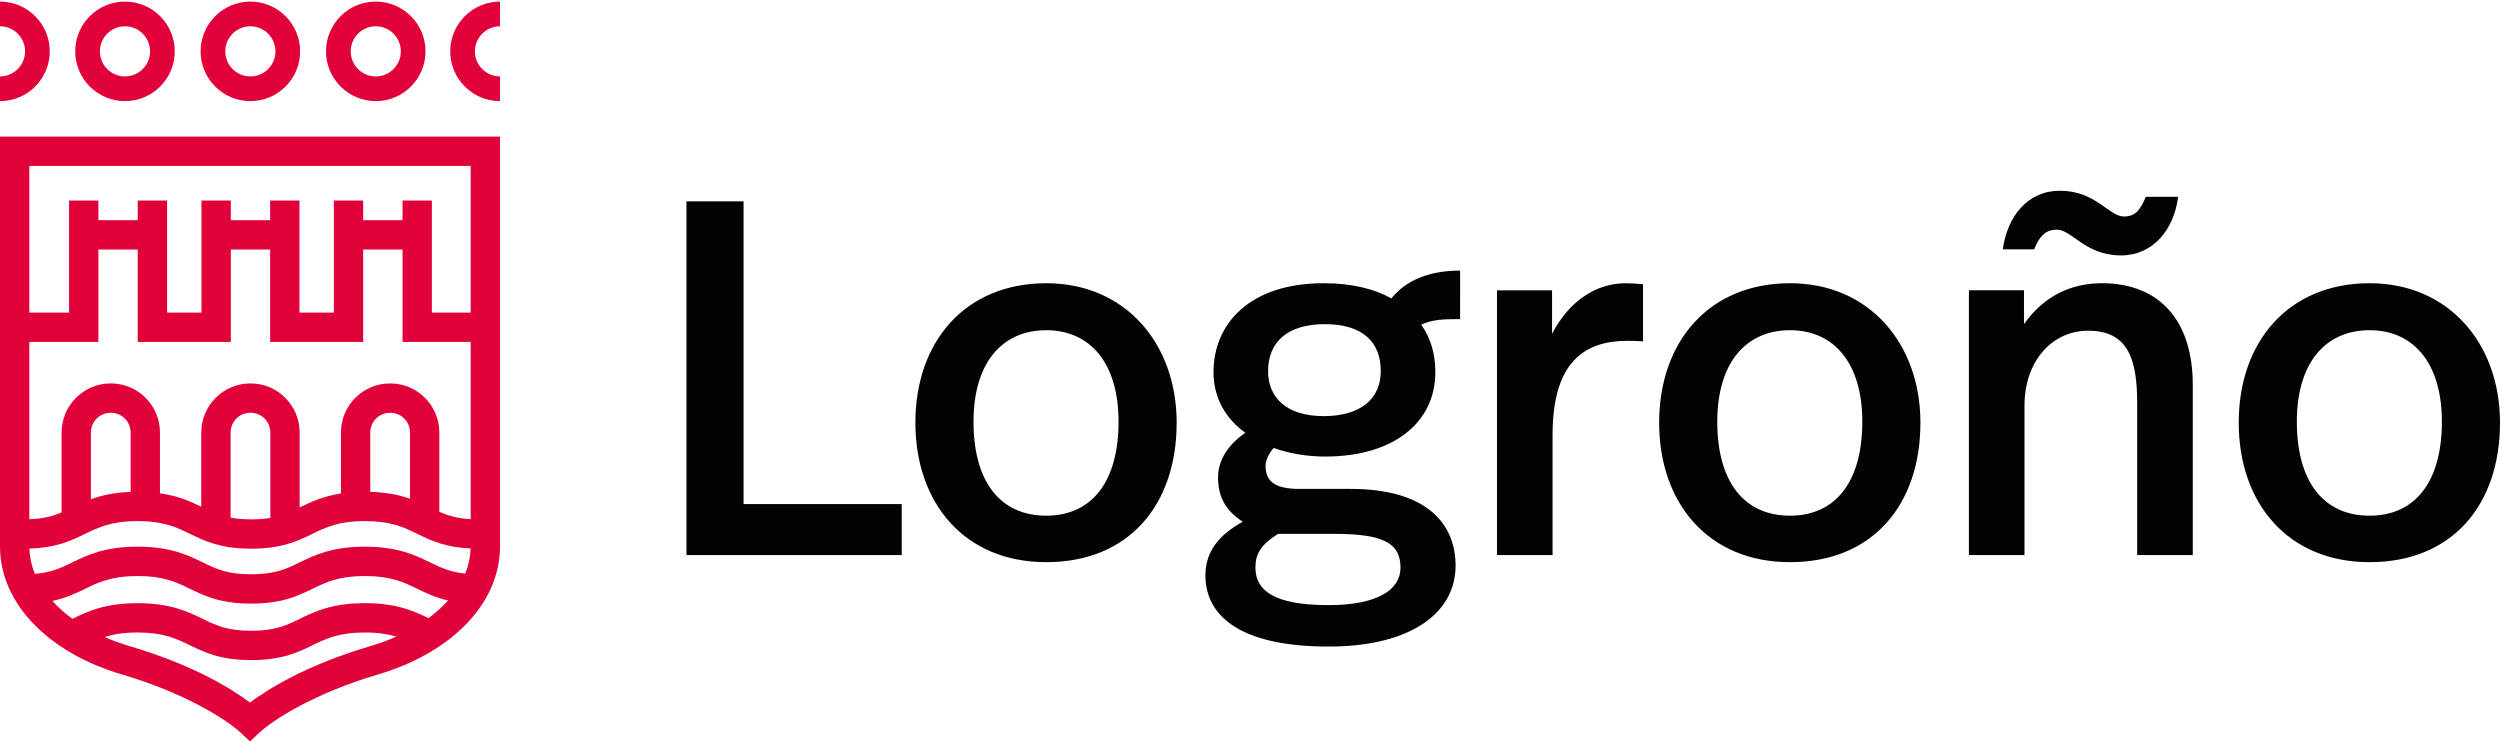
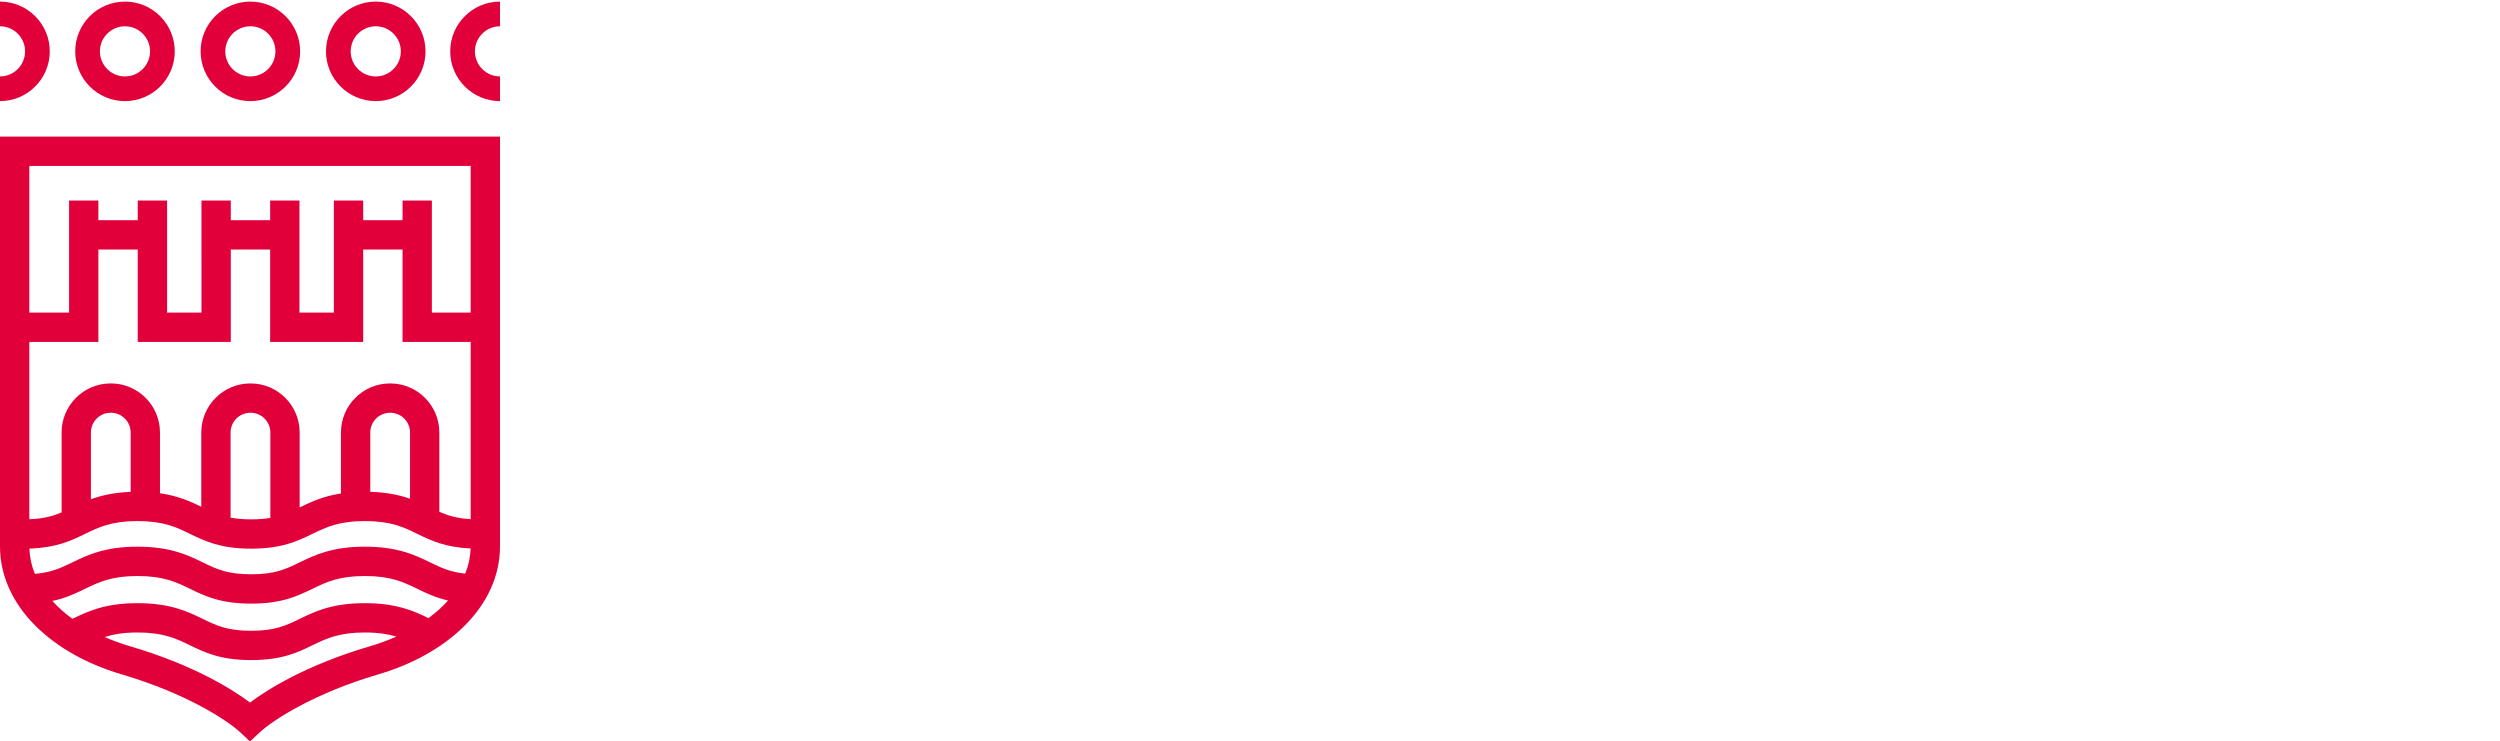
<svg xmlns="http://www.w3.org/2000/svg" version="1.1" x="0px" y="0px" width="227.636px" height="67.508px" viewBox="0 0 227.636 67.508" enable-background="new 0 0 227.636 67.508" xml:space="preserve">
  <g id="wh" display="none">
-     <path display="inline" fill="#FFFFFF" d="M45.528,9.208c-2.498,0-4.531-2.032-4.531-4.531s2.033-4.532,4.531-4.532v2.249   c-1.259,0-2.282,1.024-2.282,2.283s1.023,2.282,2.282,2.282V9.208z M0.001,9.208c2.498,0,4.53-2.032,4.53-4.531   s-2.032-4.532-4.53-4.532v2.249c1.259,0,2.282,1.024,2.282,2.283S1.26,6.958,0.001,6.958V9.208 M11.38,9.207   c2.499,0,4.532-2.031,4.532-4.53s-2.033-4.531-4.532-4.531S6.85,2.177,6.85,4.676S8.881,9.207,11.38,9.207 M11.38,2.393   c1.26,0,2.283,1.023,2.283,2.283c0,1.259-1.023,2.281-2.283,2.281c-1.259,0-2.281-1.022-2.281-2.281   C9.099,3.417,10.121,2.393,11.38,2.393 M22.797,9.207c2.499,0,4.532-2.031,4.532-4.53s-2.033-4.531-4.532-4.531   c-2.498,0-4.53,2.032-4.53,4.531S20.299,9.207,22.797,9.207 M22.797,2.393c1.26,0,2.283,1.023,2.283,2.283   c0,1.259-1.023,2.281-2.283,2.281c-1.258,0-2.281-1.022-2.281-2.281C20.516,3.417,21.539,2.393,22.797,2.393 M34.216,9.207   c2.498,0,4.53-2.031,4.53-4.53s-2.032-4.531-4.53-4.531c-2.5,0-4.531,2.032-4.531,4.531S31.716,9.207,34.216,9.207 M34.216,2.393   c1.259,0,2.281,1.023,2.281,2.283c0,1.259-1.022,2.281-2.281,2.281c-1.26,0-2.283-1.022-2.283-2.281   C31.933,3.417,32.956,2.393,34.216,2.393 M45.528,12.436v37.318c0,2.643-1.137,5.161-3.285,7.283   c-1.959,1.933-4.659,3.444-7.809,4.371c-5.896,1.733-9.616,4.194-10.76,5.253l-0.914,0.847l-0.911-0.85   c-1.14-1.056-4.857-3.517-10.756-5.25c-3.148-0.927-5.848-2.438-7.807-4.371C1.137,54.916,0,52.397,0,49.754V12.436H45.528z    M6.29,18.258h2.669v1.792h3.583v-1.792h2.671v10.207h3.131V18.258h2.671v1.792h3.583v-1.792h2.67v10.207H30.4V18.258h2.671v1.792   h3.582v-1.792h2.671v10.207h3.534V15.107H2.671v13.358H6.29V18.258z M2.676,49.952c0.026,0.785,0.195,1.557,0.499,2.3   c1.517-0.125,2.371-0.538,3.406-1.04c1.383-0.672,2.951-1.434,5.944-1.434c2.991,0,4.56,0.762,5.942,1.434   c1.243,0.604,2.225,1.08,4.406,1.08s3.163-0.477,4.405-1.08c1.384-0.672,2.951-1.434,5.943-1.434c2.994,0,4.563,0.762,5.944,1.434   c0.986,0.479,1.809,0.876,3.194,1.021c0.302-0.74,0.468-1.509,0.491-2.289c-2.327-0.106-3.608-0.729-4.851-1.331   c-1.234-0.601-2.399-1.166-4.779-1.166c-2.379,0-3.544,0.565-4.776,1.165c-1.365,0.663-2.777,1.349-5.572,1.349   s-4.207-0.686-5.571-1.348c-1.234-0.601-2.399-1.166-4.777-1.166c-2.379,0-3.544,0.565-4.777,1.165   C6.466,49.233,5.144,49.875,2.676,49.952 M11.897,39.382c0-0.993-0.809-1.8-1.801-1.8h-0.019c-0.993,0-1.799,0.807-1.799,1.8v6.078   c0.937-0.342,2.073-0.615,3.618-0.673V39.382z M24.616,39.382c0-0.993-0.809-1.8-1.8-1.8h-0.021c-0.992,0-1.798,0.807-1.798,1.8   v7.752c0.524,0.098,1.128,0.154,1.876,0.154c0.683,0,1.249-0.047,1.742-0.129V39.382z M37.334,39.382c0-0.993-0.807-1.8-1.799-1.8   h-0.021c-0.99,0-1.799,0.807-1.799,1.8v5.4c1.539,0.046,2.68,0.301,3.618,0.63V39.382z M8.959,31.135H2.671v16.144   c1.304-0.048,2.15-0.286,2.938-0.619v-7.277c0-2.465,2.005-4.471,4.47-4.471h0.019c2.465,0,4.471,2.006,4.471,4.471v5.529   c1.663,0.238,2.768,0.748,3.76,1.228v-6.757c0-2.465,2.006-4.471,4.469-4.471h0.021c2.465,0,4.47,2.006,4.47,4.471v6.823   c1-0.486,2.097-1.017,3.76-1.274v-5.549c0-2.465,2.005-4.471,4.469-4.471h0.021c2.465,0,4.469,2.006,4.469,4.471v7.219   c0.784,0.344,1.601,0.599,2.854,0.668V31.135h-6.205v-8.416h-3.582v8.416h-8.474v-8.416h-3.583v8.416h-8.473v-8.416H8.959V31.135z    M33.681,58.845c0.853-0.25,1.657-0.546,2.411-0.881c-0.754-0.225-1.651-0.373-2.869-0.373c-2.378,0-3.543,0.565-4.775,1.164   c-1.365,0.664-2.777,1.349-5.573,1.349c-2.795,0-4.207-0.685-5.572-1.348c-1.233-0.6-2.398-1.165-4.776-1.165   c-1.287,0-2.218,0.166-2.996,0.413c0.727,0.318,1.501,0.602,2.317,0.841c5.858,1.724,9.378,3.973,10.917,5.123   C24.304,62.818,27.825,60.569,33.681,58.845 M39.021,56.283c0.674-0.497,1.268-1.035,1.776-1.604   c-1.141-0.262-1.978-0.667-2.797-1.064c-1.233-0.601-2.398-1.165-4.778-1.165c-2.379,0-3.544,0.564-4.776,1.165   c-1.364,0.662-2.776,1.348-5.572,1.348c-2.795,0-4.207-0.686-5.572-1.348c-1.233-0.601-2.398-1.165-4.776-1.165   c-2.379,0-3.544,0.564-4.777,1.164c-0.863,0.419-1.745,0.847-2.982,1.105c0.524,0.578,1.138,1.124,1.831,1.627   c1.379-0.669,2.946-1.425,5.929-1.425c2.991,0,4.56,0.761,5.942,1.434c1.243,0.604,2.225,1.079,4.406,1.079   s3.163-0.476,4.405-1.079c1.385-0.673,2.952-1.434,5.943-1.434C36.111,54.92,37.672,55.629,39.021,56.283 M67.705,18.333h-5.198   v32.209h19.601v-4.646H67.705V18.333z M107.139,38.488c0-7.178-4.646-12.699-11.87-12.699c-7.362,0-11.918,5.291-11.918,12.699   c0,7.316,4.464,12.7,11.918,12.7C102.769,51.188,107.139,45.989,107.139,38.488 M88.643,38.396c0-5.384,2.622-8.329,6.626-8.329   c3.957,0,6.58,2.945,6.58,8.329c0,5.476-2.438,8.559-6.58,8.559C91.08,46.955,88.643,43.872,88.643,38.396 M132.95,24.638   c-2.807,0-4.923,0.874-6.257,2.53c-1.565-0.874-3.636-1.38-6.167-1.38c-6.718,0-10.031,3.681-10.031,8.098   c0,2.346,1.105,4.233,2.899,5.521c-1.748,1.197-2.485,2.669-2.485,4.05c0,1.795,0.691,3.037,2.255,4.05   c-2.209,1.196-3.404,2.76-3.404,4.877c0,3.589,2.99,6.487,11.227,6.487c7.363,0,11.55-2.99,11.55-7.361   c0-3.82-2.623-6.994-9.57-6.994h-4.647c-2.255,0-3.083-0.69-3.083-2.118c0-0.505,0.322-1.149,0.736-1.609   c1.426,0.506,3.037,0.781,4.692,0.781c6.212,0,10.031-3.083,10.031-7.684c0-1.656-0.414-3.083-1.289-4.325   c1.013-0.46,1.933-0.506,3.544-0.506V24.638z M121.538,48.61c4.648,0,5.982,0.968,5.982,3.083c0,2.025-2.117,3.406-6.579,3.406   c-4.924,0-6.627-1.335-6.627-3.406c0-1.149,0.369-2.023,2.071-3.083H121.538z M115.464,33.794c0-2.668,1.796-4.279,5.154-4.279   c3.45,0,5.108,1.611,5.108,4.279c0,2.53-1.841,4.095-5.2,4.095C117.121,37.889,115.464,36.187,115.464,33.794 M149.604,25.88   c-0.461-0.047-1.104-0.092-1.564-0.092c-2.623,0-5.108,1.519-6.718,4.601v-3.957h-5.017v24.111h5.063V39.592   c0-6.672,2.945-8.56,6.81-8.56c0.322,0,0.691,0,1.427,0.047V25.88 M174.863,38.488c0-7.178-4.646-12.699-11.87-12.699   c-7.362,0-11.918,5.291-11.918,12.699c0,7.316,4.464,12.7,11.918,12.7C170.493,51.188,174.863,45.989,174.863,38.488    M156.367,38.396c0-5.384,2.622-8.329,6.626-8.329c3.957,0,6.578,2.945,6.578,8.329c0,5.476-2.438,8.559-6.578,8.559   C158.805,46.955,156.367,43.872,156.367,38.396 M199.663,35.037c0-5.753-2.945-9.248-8.282-9.248c-2.715,0-5.247,1.104-7.086,3.727   v-3.083h-5.017v24.111h5.063v-13.62c0-4.003,2.484-6.811,5.796-6.811c3.636,0,4.464,2.577,4.464,6.625v13.806h5.063V35.037    M193.405,19.714c-1.382,0-2.577-2.348-5.845-2.348c-2.944,0-4.785,2.348-5.198,5.339h2.853c0.551-1.382,1.196-1.795,2.07-1.795   c1.381,0,2.577,2.347,5.844,2.347c2.897,0,4.832-2.347,5.199-5.338h-2.944C194.832,19.3,194.278,19.714,193.405,19.714    M227.636,38.488c0-7.178-4.646-12.699-11.871-12.699c-7.362,0-11.917,5.291-11.917,12.699c0,7.316,4.463,12.7,11.917,12.7   C223.266,51.188,227.636,45.989,227.636,38.488 M209.139,38.396c0-5.384,2.622-8.329,6.626-8.329c3.958,0,6.58,2.945,6.58,8.329   c0,5.476-2.438,8.559-6.58,8.559C211.576,46.955,209.139,43.872,209.139,38.396" />
-   </g>
+     </g>
  <g id="bn" display="none">
-     <path display="inline" fill="#010305" d="M45.528,9.208c-2.498,0-4.531-2.033-4.531-4.531c0-2.499,2.033-4.532,4.531-4.532v2.249   c-1.259,0-2.282,1.024-2.282,2.283c0,1.258,1.023,2.282,2.282,2.282V9.208z M0.001,9.208c2.498,0,4.53-2.033,4.53-4.531   c0-2.499-2.032-4.532-4.53-4.532v2.249c1.259,0,2.282,1.024,2.282,2.283c0,1.258-1.023,2.282-2.282,2.282V9.208 M11.38,9.208   c2.499,0,4.532-2.032,4.532-4.531s-2.033-4.532-4.532-4.532S6.85,2.177,6.85,4.676S8.881,9.208,11.38,9.208 M11.38,2.394   c1.26,0,2.283,1.024,2.283,2.283c0,1.259-1.023,2.283-2.283,2.283c-1.259,0-2.281-1.024-2.281-2.283   C9.099,3.417,10.121,2.394,11.38,2.394 M22.797,9.208c2.499,0,4.532-2.032,4.532-4.531s-2.033-4.532-4.532-4.532   c-2.498,0-4.53,2.033-4.53,4.532S20.299,9.208,22.797,9.208 M22.797,2.394c1.26,0,2.283,1.024,2.283,2.283   c0,1.259-1.023,2.283-2.283,2.283c-1.258,0-2.281-1.024-2.281-2.283C20.516,3.417,21.539,2.394,22.797,2.394 M34.216,9.208   c2.498,0,4.53-2.032,4.53-4.531s-2.032-4.532-4.53-4.532c-2.5,0-4.531,2.033-4.531,4.532S31.716,9.208,34.216,9.208 M34.216,2.394   c1.259,0,2.281,1.024,2.281,2.283c0,1.259-1.022,2.283-2.281,2.283c-1.26,0-2.283-1.024-2.283-2.283   C31.933,3.417,32.956,2.394,34.216,2.394 M45.528,12.436v37.319c0,2.642-1.137,5.161-3.285,7.282   c-1.959,1.934-4.659,3.445-7.809,4.371c-5.896,1.735-9.616,4.195-10.76,5.254l-0.914,0.846l-0.911-0.85   c-1.14-1.055-4.857-3.515-10.756-5.25c-3.148-0.926-5.848-2.437-7.807-4.371C1.137,54.916,0,52.397,0,49.755V12.436H45.528z    M6.29,18.259h2.669v1.791h3.583v-1.791h2.671v10.206h3.131V18.259h2.671v1.791h3.583v-1.791h2.67v10.206H30.4V18.259h2.671v1.791   h3.582v-1.791h2.671v10.206h3.534V15.107H2.671v13.358H6.29V18.259z M2.676,49.952c0.026,0.785,0.195,1.556,0.499,2.3   c1.517-0.125,2.371-0.538,3.406-1.041c1.383-0.672,2.951-1.433,5.944-1.433c2.991,0,4.56,0.761,5.942,1.433   c1.243,0.604,2.225,1.08,4.406,1.08s3.163-0.476,4.405-1.08c1.384-0.672,2.951-1.433,5.943-1.433c2.994,0,4.563,0.761,5.944,1.433   c0.986,0.479,1.809,0.876,3.194,1.021c0.302-0.74,0.468-1.508,0.491-2.289c-2.327-0.107-3.608-0.728-4.851-1.331   c-1.234-0.6-2.399-1.166-4.779-1.166c-2.379,0-3.544,0.566-4.776,1.165c-1.365,0.663-2.777,1.348-5.572,1.348   s-4.207-0.685-5.571-1.347c-1.234-0.6-2.399-1.166-4.777-1.166c-2.379,0-3.544,0.566-4.777,1.165   C6.466,49.233,5.144,49.875,2.676,49.952 M11.897,39.382c0-0.992-0.809-1.799-1.801-1.799h-0.019c-0.993,0-1.799,0.807-1.799,1.799   v6.079c0.937-0.343,2.073-0.615,3.618-0.673V39.382z M24.616,39.382c0-0.992-0.809-1.799-1.8-1.799h-0.021   c-0.992,0-1.798,0.807-1.798,1.799v7.752c0.524,0.098,1.128,0.155,1.876,0.155c0.683,0,1.249-0.047,1.742-0.13V39.382z    M37.334,39.382c0-0.992-0.807-1.799-1.799-1.799h-0.021c-0.99,0-1.799,0.807-1.799,1.799v5.401c1.539,0.045,2.68,0.3,3.618,0.629   V39.382z M8.959,31.136H2.671v16.143c1.304-0.048,2.15-0.287,2.938-0.619v-7.278c0-2.465,2.005-4.47,4.47-4.47h0.019   c2.465,0,4.471,2.005,4.471,4.47v5.53c1.663,0.238,2.768,0.748,3.76,1.228v-6.758c0-2.465,2.006-4.47,4.469-4.47h0.021   c2.465,0,4.47,2.005,4.47,4.47v6.824c1-0.486,2.097-1.017,3.76-1.274v-5.55c0-2.465,2.005-4.47,4.469-4.47h0.021   c2.465,0,4.469,2.005,4.469,4.47v7.22c0.784,0.343,1.601,0.598,2.854,0.667V31.136h-6.205V22.72h-3.582v8.416h-8.474V22.72h-3.583   v8.416h-8.473V22.72H8.959V31.136z M33.681,58.846c0.853-0.25,1.657-0.546,2.411-0.881c-0.754-0.225-1.651-0.374-2.869-0.374   c-2.378,0-3.543,0.566-4.775,1.165c-1.365,0.663-2.777,1.348-5.573,1.348c-2.795,0-4.207-0.685-5.572-1.348   c-1.233-0.599-2.398-1.165-4.776-1.165c-1.287,0-2.218,0.167-2.996,0.413c0.727,0.319,1.501,0.602,2.317,0.842   c5.858,1.723,9.378,3.972,10.917,5.123C24.304,62.818,27.825,60.569,33.681,58.846 M39.021,56.283   c0.674-0.498,1.268-1.036,1.776-1.605c-1.141-0.261-1.978-0.666-2.797-1.064c-1.233-0.6-2.398-1.165-4.778-1.165   c-2.379,0-3.544,0.565-4.776,1.165c-1.364,0.662-2.776,1.348-5.572,1.348c-2.795,0-4.207-0.686-5.572-1.348   c-1.233-0.6-2.398-1.165-4.776-1.165c-2.379,0-3.544,0.565-4.777,1.164c-0.863,0.419-1.745,0.847-2.982,1.105   c0.524,0.579,1.138,1.125,1.831,1.628c1.379-0.67,2.946-1.425,5.929-1.425c2.991,0,4.56,0.761,5.942,1.433   c1.243,0.603,2.225,1.08,4.406,1.08s3.163-0.477,4.405-1.08c1.385-0.672,2.952-1.433,5.943-1.433   C36.111,54.921,37.672,55.63,39.021,56.283 M67.705,18.334h-5.198v32.209h19.601v-4.647H67.705V18.334z M107.139,38.488   c0-7.178-4.646-12.699-11.87-12.699c-7.362,0-11.918,5.291-11.918,12.699c0,7.316,4.464,12.7,11.918,12.7   C102.769,51.188,107.139,45.989,107.139,38.488 M88.643,38.396c0-5.384,2.622-8.329,6.626-8.329c3.957,0,6.58,2.945,6.58,8.329   c0,5.476-2.438,8.559-6.58,8.559C91.08,46.955,88.643,43.872,88.643,38.396 M132.95,24.638c-2.807,0-4.923,0.874-6.257,2.531   c-1.565-0.875-3.636-1.381-6.167-1.381c-6.718,0-10.031,3.681-10.031,8.098c0,2.347,1.105,4.234,2.899,5.522   c-1.748,1.197-2.485,2.669-2.485,4.05c0,1.794,0.691,3.037,2.255,4.049c-2.209,1.196-3.404,2.76-3.404,4.877   c0,3.589,2.99,6.488,11.227,6.488c7.363,0,11.55-2.991,11.55-7.362c0-3.82-2.623-6.994-9.57-6.994h-4.647   c-2.255,0-3.083-0.69-3.083-2.117c0-0.506,0.322-1.15,0.736-1.61c1.426,0.505,3.037,0.782,4.692,0.782   c6.212,0,10.031-3.083,10.031-7.685c0-1.656-0.414-3.083-1.289-4.325c1.013-0.46,1.933-0.506,3.544-0.506V24.638z M121.538,48.611   c4.648,0,5.982,0.966,5.982,3.083c0,2.024-2.117,3.405-6.579,3.405c-4.924,0-6.627-1.335-6.627-3.405   c0-1.15,0.369-2.025,2.071-3.083H121.538z M115.464,33.794c0-2.668,1.796-4.279,5.154-4.279c3.45,0,5.108,1.611,5.108,4.279   c0,2.531-1.841,4.095-5.2,4.095C117.121,37.889,115.464,36.188,115.464,33.794 M149.604,25.881   c-0.461-0.046-1.104-0.092-1.564-0.092c-2.623,0-5.108,1.518-6.718,4.601v-3.957h-5.017v24.111h5.063V39.593   c0-6.672,2.945-8.559,6.81-8.559c0.322,0,0.691,0,1.427,0.046V25.881 M174.863,38.488c0-7.178-4.646-12.699-11.87-12.699   c-7.362,0-11.918,5.291-11.918,12.699c0,7.316,4.464,12.7,11.918,12.7C170.493,51.188,174.863,45.989,174.863,38.488    M156.367,38.396c0-5.384,2.622-8.329,6.626-8.329c3.957,0,6.578,2.945,6.578,8.329c0,5.476-2.438,8.559-6.578,8.559   C158.805,46.955,156.367,43.872,156.367,38.396 M199.663,35.037c0-5.752-2.945-9.249-8.282-9.249c-2.715,0-5.247,1.105-7.086,3.727   v-3.083h-5.017v24.112h5.063V36.923c0-4.002,2.484-6.81,5.796-6.81c3.636,0,4.464,2.577,4.464,6.626v13.805h5.063V35.037    M193.405,19.714c-1.382,0-2.577-2.347-5.845-2.347c-2.944,0-4.785,2.347-5.198,5.338h2.853c0.551-1.38,1.196-1.794,2.07-1.794   c1.381,0,2.577,2.346,5.844,2.346c2.897,0,4.832-2.346,5.199-5.337h-2.944C194.832,19.3,194.278,19.714,193.405,19.714    M227.636,38.488c0-7.178-4.646-12.699-11.871-12.699c-7.362,0-11.917,5.291-11.917,12.699c0,7.316,4.463,12.7,11.917,12.7   C223.266,51.188,227.636,45.989,227.636,38.488 M209.139,38.396c0-5.384,2.622-8.329,6.626-8.329c3.958,0,6.58,2.945,6.58,8.329   c0,5.476-2.438,8.559-6.58,8.559C211.576,46.955,209.139,43.872,209.139,38.396" />
+     <path display="inline" fill="#010305" d="M45.528,9.208c-2.498,0-4.531-2.033-4.531-4.531c0-2.499,2.033-4.532,4.531-4.532v2.249   c-1.259,0-2.282,1.024-2.282,2.283c0,1.258,1.023,2.282,2.282,2.282V9.208z M0.001,9.208c2.498,0,4.53-2.033,4.53-4.531   c0-2.499-2.032-4.532-4.53-4.532v2.249c1.259,0,2.282,1.024,2.282,2.283c0,1.258-1.023,2.282-2.282,2.282V9.208 M11.38,9.208   c2.499,0,4.532-2.032,4.532-4.531s-2.033-4.532-4.532-4.532S6.85,2.177,6.85,4.676S8.881,9.208,11.38,9.208 M11.38,2.394   c1.26,0,2.283,1.024,2.283,2.283c0,1.259-1.023,2.283-2.283,2.283c-1.259,0-2.281-1.024-2.281-2.283   C9.099,3.417,10.121,2.394,11.38,2.394 M22.797,9.208c2.499,0,4.532-2.032,4.532-4.531s-2.033-4.532-4.532-4.532   c-2.498,0-4.53,2.033-4.53,4.532S20.299,9.208,22.797,9.208 M22.797,2.394c1.26,0,2.283,1.024,2.283,2.283   c0,1.259-1.023,2.283-2.283,2.283c-1.258,0-2.281-1.024-2.281-2.283C20.516,3.417,21.539,2.394,22.797,2.394 M34.216,9.208   c2.498,0,4.53-2.032,4.53-4.531s-2.032-4.532-4.53-4.532c-2.5,0-4.531,2.033-4.531,4.532S31.716,9.208,34.216,9.208 M34.216,2.394   c1.259,0,2.281,1.024,2.281,2.283c0,1.259-1.022,2.283-2.281,2.283c-1.26,0-2.283-1.024-2.283-2.283   C31.933,3.417,32.956,2.394,34.216,2.394 M45.528,12.436v37.319c0,2.642-1.137,5.161-3.285,7.282   c-1.959,1.934-4.659,3.445-7.809,4.371c-5.896,1.735-9.616,4.195-10.76,5.254l-0.914,0.846l-0.911-0.85   c-1.14-1.055-4.857-3.515-10.756-5.25c-3.148-0.926-5.848-2.437-7.807-4.371C1.137,54.916,0,52.397,0,49.755V12.436H45.528z    M6.29,18.259h2.669v1.791h3.583v-1.791h2.671v10.206h3.131V18.259h2.671v1.791h3.583v-1.791h2.67v10.206H30.4V18.259h2.671v1.791   h3.582v-1.791h2.671v10.206h3.534V15.107H2.671v13.358H6.29V18.259z M2.676,49.952c0.026,0.785,0.195,1.556,0.499,2.3   c1.517-0.125,2.371-0.538,3.406-1.041c1.383-0.672,2.951-1.433,5.944-1.433c2.991,0,4.56,0.761,5.942,1.433   c1.243,0.604,2.225,1.08,4.406,1.08s3.163-0.476,4.405-1.08c1.384-0.672,2.951-1.433,5.943-1.433c2.994,0,4.563,0.761,5.944,1.433   c0.986,0.479,1.809,0.876,3.194,1.021c0.302-0.74,0.468-1.508,0.491-2.289c-2.327-0.107-3.608-0.728-4.851-1.331   c-1.234-0.6-2.399-1.166-4.779-1.166c-2.379,0-3.544,0.566-4.776,1.165c-1.365,0.663-2.777,1.348-5.572,1.348   s-4.207-0.685-5.571-1.347c-1.234-0.6-2.399-1.166-4.777-1.166c-2.379,0-3.544,0.566-4.777,1.165   C6.466,49.233,5.144,49.875,2.676,49.952 M11.897,39.382c0-0.992-0.809-1.799-1.801-1.799h-0.019c-0.993,0-1.799,0.807-1.799,1.799   v6.079c0.937-0.343,2.073-0.615,3.618-0.673V39.382z M24.616,39.382c0-0.992-0.809-1.799-1.8-1.799h-0.021   c-0.992,0-1.798,0.807-1.798,1.799v7.752c0.524,0.098,1.128,0.155,1.876,0.155c0.683,0,1.249-0.047,1.742-0.13V39.382z    M37.334,39.382c0-0.992-0.807-1.799-1.799-1.799h-0.021c-0.99,0-1.799,0.807-1.799,1.799v5.401c1.539,0.045,2.68,0.3,3.618,0.629   V39.382z M8.959,31.136H2.671v16.143c1.304-0.048,2.15-0.287,2.938-0.619v-7.278c0-2.465,2.005-4.47,4.47-4.47h0.019   c2.465,0,4.471,2.005,4.471,4.47v5.53c1.663,0.238,2.768,0.748,3.76,1.228v-6.758c0-2.465,2.006-4.47,4.469-4.47h0.021   c2.465,0,4.47,2.005,4.47,4.47v6.824c1-0.486,2.097-1.017,3.76-1.274v-5.55c0-2.465,2.005-4.47,4.469-4.47h0.021   c2.465,0,4.469,2.005,4.469,4.47v7.22c0.784,0.343,1.601,0.598,2.854,0.667V31.136h-6.205V22.72h-3.582v8.416h-8.474V22.72h-3.583   v8.416h-8.473V22.72H8.959V31.136z M33.681,58.846c0.853-0.25,1.657-0.546,2.411-0.881c-0.754-0.225-1.651-0.374-2.869-0.374   c-2.378,0-3.543,0.566-4.775,1.165c-1.365,0.663-2.777,1.348-5.573,1.348c-2.795,0-4.207-0.685-5.572-1.348   c-1.233-0.599-2.398-1.165-4.776-1.165c-1.287,0-2.218,0.167-2.996,0.413c0.727,0.319,1.501,0.602,2.317,0.842   c5.858,1.723,9.378,3.972,10.917,5.123C24.304,62.818,27.825,60.569,33.681,58.846 M39.021,56.283   c0.674-0.498,1.268-1.036,1.776-1.605c-1.141-0.261-1.978-0.666-2.797-1.064c-1.233-0.6-2.398-1.165-4.778-1.165   c-2.379,0-3.544,0.565-4.776,1.165c-1.364,0.662-2.776,1.348-5.572,1.348c-2.795,0-4.207-0.686-5.572-1.348   c-1.233-0.6-2.398-1.165-4.776-1.165c-2.379,0-3.544,0.565-4.777,1.164c-0.863,0.419-1.745,0.847-2.982,1.105   c0.524,0.579,1.138,1.125,1.831,1.628c1.379-0.67,2.946-1.425,5.929-1.425c2.991,0,4.56,0.761,5.942,1.433   c1.243,0.603,2.225,1.08,4.406,1.08s3.163-0.477,4.405-1.08c1.385-0.672,2.952-1.433,5.943-1.433   C36.111,54.921,37.672,55.63,39.021,56.283 M67.705,18.334h-5.198v32.209h19.601v-4.647H67.705V18.334z M107.139,38.488   c0-7.178-4.646-12.699-11.87-12.699c-7.362,0-11.918,5.291-11.918,12.699c0,7.316,4.464,12.7,11.918,12.7   C102.769,51.188,107.139,45.989,107.139,38.488 M88.643,38.396c0-5.384,2.622-8.329,6.626-8.329c3.957,0,6.58,2.945,6.58,8.329   c0,5.476-2.438,8.559-6.58,8.559C91.08,46.955,88.643,43.872,88.643,38.396 M132.95,24.638c-2.807,0-4.923,0.874-6.257,2.531   c-1.565-0.875-3.636-1.381-6.167-1.381c-6.718,0-10.031,3.681-10.031,8.098c0,2.347,1.105,4.234,2.899,5.522   c-1.748,1.197-2.485,2.669-2.485,4.05c0,1.794,0.691,3.037,2.255,4.049c-2.209,1.196-3.404,2.76-3.404,4.877   c0,3.589,2.99,6.488,11.227,6.488c7.363,0,11.55-2.991,11.55-7.362c0-3.82-2.623-6.994-9.57-6.994h-4.647   c-2.255,0-3.083-0.69-3.083-2.117c0-0.506,0.322-1.15,0.736-1.61c1.426,0.505,3.037,0.782,4.692,0.782   c6.212,0,10.031-3.083,10.031-7.685c0-1.656-0.414-3.083-1.289-4.325c1.013-0.46,1.933-0.506,3.544-0.506V24.638z M121.538,48.611   c4.648,0,5.982,0.966,5.982,3.083c0,2.024-2.117,3.405-6.579,3.405c-4.924,0-6.627-1.335-6.627-3.405   H121.538z M115.464,33.794c0-2.668,1.796-4.279,5.154-4.279c3.45,0,5.108,1.611,5.108,4.279   c0,2.531-1.841,4.095-5.2,4.095C117.121,37.889,115.464,36.188,115.464,33.794 M149.604,25.881   c-0.461-0.046-1.104-0.092-1.564-0.092c-2.623,0-5.108,1.518-6.718,4.601v-3.957h-5.017v24.111h5.063V39.593   c0-6.672,2.945-8.559,6.81-8.559c0.322,0,0.691,0,1.427,0.046V25.881 M174.863,38.488c0-7.178-4.646-12.699-11.87-12.699   c-7.362,0-11.918,5.291-11.918,12.699c0,7.316,4.464,12.7,11.918,12.7C170.493,51.188,174.863,45.989,174.863,38.488    M156.367,38.396c0-5.384,2.622-8.329,6.626-8.329c3.957,0,6.578,2.945,6.578,8.329c0,5.476-2.438,8.559-6.578,8.559   C158.805,46.955,156.367,43.872,156.367,38.396 M199.663,35.037c0-5.752-2.945-9.249-8.282-9.249c-2.715,0-5.247,1.105-7.086,3.727   v-3.083h-5.017v24.112h5.063V36.923c0-4.002,2.484-6.81,5.796-6.81c3.636,0,4.464,2.577,4.464,6.626v13.805h5.063V35.037    M193.405,19.714c-1.382,0-2.577-2.347-5.845-2.347c-2.944,0-4.785,2.347-5.198,5.338h2.853c0.551-1.38,1.196-1.794,2.07-1.794   c1.381,0,2.577,2.346,5.844,2.346c2.897,0,4.832-2.346,5.199-5.337h-2.944C194.832,19.3,194.278,19.714,193.405,19.714    M227.636,38.488c0-7.178-4.646-12.699-11.871-12.699c-7.362,0-11.917,5.291-11.917,12.699c0,7.316,4.463,12.7,11.917,12.7   C223.266,51.188,227.636,45.989,227.636,38.488 M209.139,38.396c0-5.384,2.622-8.329,6.626-8.329c3.958,0,6.58,2.945,6.58,8.329   c0,5.476-2.438,8.559-6.58,8.559C211.576,46.955,209.139,43.872,209.139,38.396" />
  </g>
  <g id="col">
    <g>
      <path fill="#E2003B" d="M45.527,9.208c-2.499,0-4.532-2.033-4.532-4.531c0-2.499,2.033-4.532,4.532-4.532v2.249    c-1.259,0-2.283,1.024-2.283,2.283c0,1.258,1.024,2.282,2.283,2.282V9.208z M0,9.208c2.499,0,4.532-2.033,4.532-4.531    c0-2.499-2.033-4.532-4.532-4.532v2.249c1.259,0,2.283,1.024,2.283,2.283c0,1.258-1.024,2.282-2.283,2.282V9.208 M11.38,9.208    c2.499,0,4.532-2.032,4.532-4.531s-2.033-4.532-4.532-4.532S6.849,2.177,6.849,4.676S8.881,9.208,11.38,9.208 M11.38,2.394    c1.259,0,2.283,1.024,2.283,2.283c0,1.259-1.024,2.283-2.283,2.283c-1.258,0-2.283-1.024-2.283-2.283    C9.097,3.417,10.122,2.394,11.38,2.394 M22.797,9.208c2.499,0,4.532-2.032,4.532-4.531s-2.033-4.532-4.532-4.532    s-4.531,2.033-4.531,4.532S20.298,9.208,22.797,9.208 M22.797,2.394c1.259,0,2.283,1.024,2.283,2.283    c0,1.259-1.024,2.283-2.283,2.283s-2.283-1.024-2.283-2.283C20.514,3.417,21.539,2.394,22.797,2.394 M34.215,9.208    c2.499,0,4.531-2.032,4.531-4.531s-2.032-4.532-4.531-4.532s-4.532,2.033-4.532,4.532S31.716,9.208,34.215,9.208 M34.215,2.394    c1.258,0,2.283,1.024,2.283,2.283c0,1.259-1.025,2.283-2.283,2.283c-1.259,0-2.283-1.024-2.283-2.283    C31.932,3.417,32.956,2.394,34.215,2.394 M45.527,12.436v37.319c0,2.642-1.136,5.161-3.285,7.282    c-1.959,1.934-4.659,3.445-7.808,4.371c-5.897,1.735-9.617,4.195-10.759,5.254l-0.914,0.846l-0.911-0.85    c-1.14-1.055-4.859-3.515-10.756-5.25c-3.15-0.926-5.849-2.437-7.808-4.371C1.136,54.916,0,52.397,0,49.755V12.436H45.527z     M6.289,18.259h2.67v1.791h3.583v-1.791h2.671v10.206h3.131V18.259h2.671v1.791h3.583v-1.791h2.67v10.206h3.131V18.259h2.671    v1.791h3.583v-1.791h2.67v10.206h3.533V15.107H2.67v13.358h3.619V18.259z M2.676,49.952c0.025,0.785,0.194,1.556,0.499,2.3    c1.515-0.125,2.371-0.538,3.405-1.041c1.383-0.672,2.951-1.433,5.944-1.433c2.993,0,4.56,0.761,5.944,1.433    c1.242,0.604,2.224,1.08,4.406,1.08c2.181,0,3.163-0.476,4.405-1.08c1.383-0.672,2.951-1.433,5.944-1.433    c2.994,0,4.561,0.761,5.944,1.433c0.985,0.479,1.809,0.876,3.193,1.021c0.302-0.74,0.468-1.508,0.491-2.289    c-2.328-0.107-3.607-0.728-4.851-1.331c-1.234-0.6-2.398-1.166-4.778-1.166c-2.379,0-3.544,0.566-4.778,1.165    c-1.365,0.663-2.776,1.348-5.571,1.348c-2.796,0-4.207-0.685-5.572-1.347c-1.234-0.6-2.399-1.166-4.778-1.166    s-3.544,0.566-4.777,1.165C6.465,49.233,5.144,49.875,2.676,49.952 M11.896,39.382c0-0.992-0.807-1.799-1.799-1.799h-0.02    c-0.992,0-1.799,0.807-1.799,1.799v6.079c0.938-0.343,2.075-0.615,3.618-0.673V39.382z M24.615,39.382    c0-0.992-0.807-1.799-1.799-1.799h-0.02c-0.992,0-1.799,0.807-1.799,1.799v7.752c0.524,0.098,1.129,0.155,1.877,0.155    c0.683,0,1.248-0.047,1.741-0.13V39.382z M37.334,39.382c0-0.992-0.807-1.799-1.799-1.799h-0.02c-0.992,0-1.799,0.807-1.799,1.799    v5.401c1.539,0.045,2.679,0.3,3.618,0.629V39.382z M8.959,31.136H2.67v16.143c1.305-0.048,2.15-0.287,2.938-0.619v-7.278    c0-2.465,2.005-4.47,4.469-4.47h0.02c2.465,0,4.469,2.005,4.469,4.47v5.53c1.663,0.238,2.769,0.748,3.761,1.228v-6.758    c0-2.465,2.005-4.47,4.469-4.47h0.02c2.464,0,4.469,2.005,4.469,4.47v6.824c1.001-0.486,2.098-1.017,3.76-1.274v-5.55    c0-2.465,2.005-4.47,4.47-4.47h0.02c2.464,0,4.469,2.005,4.469,4.47v7.22c0.783,0.343,1.599,0.598,2.853,0.667V31.136h-6.204    V22.72H33.07v8.416h-8.472V22.72h-3.583v8.416h-8.473V22.72H8.959V31.136z M33.681,58.846c0.852-0.25,1.657-0.546,2.411-0.881    c-0.754-0.225-1.652-0.374-2.869-0.374c-2.379,0-3.543,0.566-4.777,1.165c-1.365,0.663-2.777,1.348-5.572,1.348    c-2.796,0-4.208-0.685-5.573-1.348c-1.233-0.599-2.398-1.165-4.777-1.165c-1.287,0-2.217,0.167-2.996,0.413    c0.727,0.319,1.501,0.602,2.319,0.842c5.857,1.723,9.377,3.972,10.917,5.123C24.303,62.818,27.824,60.569,33.681,58.846     M39.02,56.283c0.674-0.498,1.269-1.036,1.778-1.605c-1.142-0.261-1.978-0.666-2.798-1.064c-1.233-0.6-2.397-1.165-4.777-1.165    c-2.379,0-3.544,0.565-4.778,1.165c-1.364,0.662-2.776,1.348-5.571,1.348c-2.796,0-4.208-0.686-5.573-1.348    c-1.233-0.6-2.398-1.165-4.777-1.165s-3.544,0.565-4.777,1.164c-0.863,0.419-1.744,0.847-2.981,1.105    c0.523,0.579,1.136,1.125,1.83,1.628c1.38-0.67,2.947-1.425,5.928-1.425c2.993,0,4.56,0.761,5.944,1.433    c1.242,0.603,2.224,1.08,4.406,1.08c2.181,0,3.163-0.477,4.405-1.08c1.384-0.672,2.951-1.433,5.944-1.433    C36.111,54.921,37.672,55.63,39.02,56.283" />
-       <path fill="#010305" d="M67.705,45.896h14.401v4.647H62.505V18.334h5.2V45.896z M107.14,38.488    c0-7.178-4.648-12.699-11.872-12.699c-7.362,0-11.918,5.291-11.918,12.699c0,7.316,4.463,12.7,11.918,12.7    C102.768,51.188,107.14,45.989,107.14,38.488 M88.642,38.396c0-5.384,2.623-8.329,6.626-8.329c3.957,0,6.58,2.945,6.58,8.329    c0,5.476-2.438,8.559-6.58,8.559C91.079,46.955,88.642,43.872,88.642,38.396 M132.949,24.638c-2.806,0-4.923,0.874-6.257,2.531    c-1.565-0.875-3.637-1.381-6.166-1.381c-6.72,0-10.031,3.681-10.031,8.098c0,2.347,1.104,4.234,2.898,5.522    c-1.748,1.197-2.484,2.669-2.484,4.05c0,1.794,0.689,3.037,2.254,4.049c-2.208,1.196-3.405,2.76-3.405,4.877    c0,3.589,2.991,6.488,11.228,6.488c7.362,0,11.551-2.991,11.551-7.362c0-3.82-2.624-6.994-9.572-6.994h-4.646    c-2.255,0-3.083-0.69-3.083-2.117c0-0.506,0.321-1.15,0.735-1.61c1.428,0.505,3.037,0.782,4.694,0.782    c6.211,0,10.03-3.083,10.03-7.685c0-1.656-0.414-3.083-1.288-4.325c1.013-0.46,1.933-0.506,3.543-0.506V24.638z M121.538,48.611    c4.647,0,5.982,0.966,5.982,3.083c0,2.024-2.117,3.405-6.58,3.405c-4.925,0-6.626-1.335-6.626-3.405    c0-1.15,0.367-2.025,2.069-3.083H121.538z M115.464,33.794c0-2.668,1.794-4.279,5.153-4.279c3.451,0,5.107,1.611,5.107,4.279    c0,2.531-1.841,4.095-5.198,4.095C117.121,37.889,115.464,36.188,115.464,33.794 M149.604,25.881    c-0.459-0.046-1.104-0.092-1.564-0.092c-2.623,0-5.107,1.518-6.718,4.601v-3.957h-5.015v24.111h5.061V39.593    c0-6.672,2.944-8.559,6.811-8.559c0.321,0,0.689,0,1.426,0.046V25.881 M174.863,38.488c0-7.178-4.647-12.699-11.872-12.699    c-7.361,0-11.918,5.291-11.918,12.699c0,7.316,4.464,12.7,11.918,12.7C170.492,51.188,174.863,45.989,174.863,38.488     M156.365,38.396c0-5.384,2.623-8.329,6.626-8.329c3.957,0,6.58,2.945,6.58,8.329c0,5.476-2.438,8.559-6.58,8.559    C158.805,46.955,156.365,43.872,156.365,38.396 M199.662,35.037c0-5.752-2.945-9.249-8.283-9.249    c-2.714,0-5.246,1.105-7.086,3.727v-3.083h-5.015v24.112h5.061V36.923c0-4.002,2.485-6.81,5.797-6.81    c3.637,0,4.464,2.577,4.464,6.626v13.805h5.063V35.037 M193.404,19.714c-1.381,0-2.577-2.347-5.845-2.347    c-2.944,0-4.784,2.347-5.198,5.338h2.853c0.551-1.38,1.195-1.794,2.07-1.794c1.381,0,2.577,2.346,5.844,2.346    c2.899,0,4.832-2.346,5.199-5.337h-2.945C194.83,19.3,194.279,19.714,193.404,19.714 M227.636,38.488    c0-7.178-4.648-12.699-11.872-12.699c-7.362,0-11.918,5.291-11.918,12.699c0,7.316,4.464,12.7,11.918,12.7    C223.265,51.188,227.636,45.989,227.636,38.488 M209.138,38.396c0-5.384,2.623-8.329,6.626-8.329c3.957,0,6.58,2.945,6.58,8.329    c0,5.476-2.439,8.559-6.58,8.559C211.576,46.955,209.138,43.872,209.138,38.396" />
    </g>
  </g>
</svg>